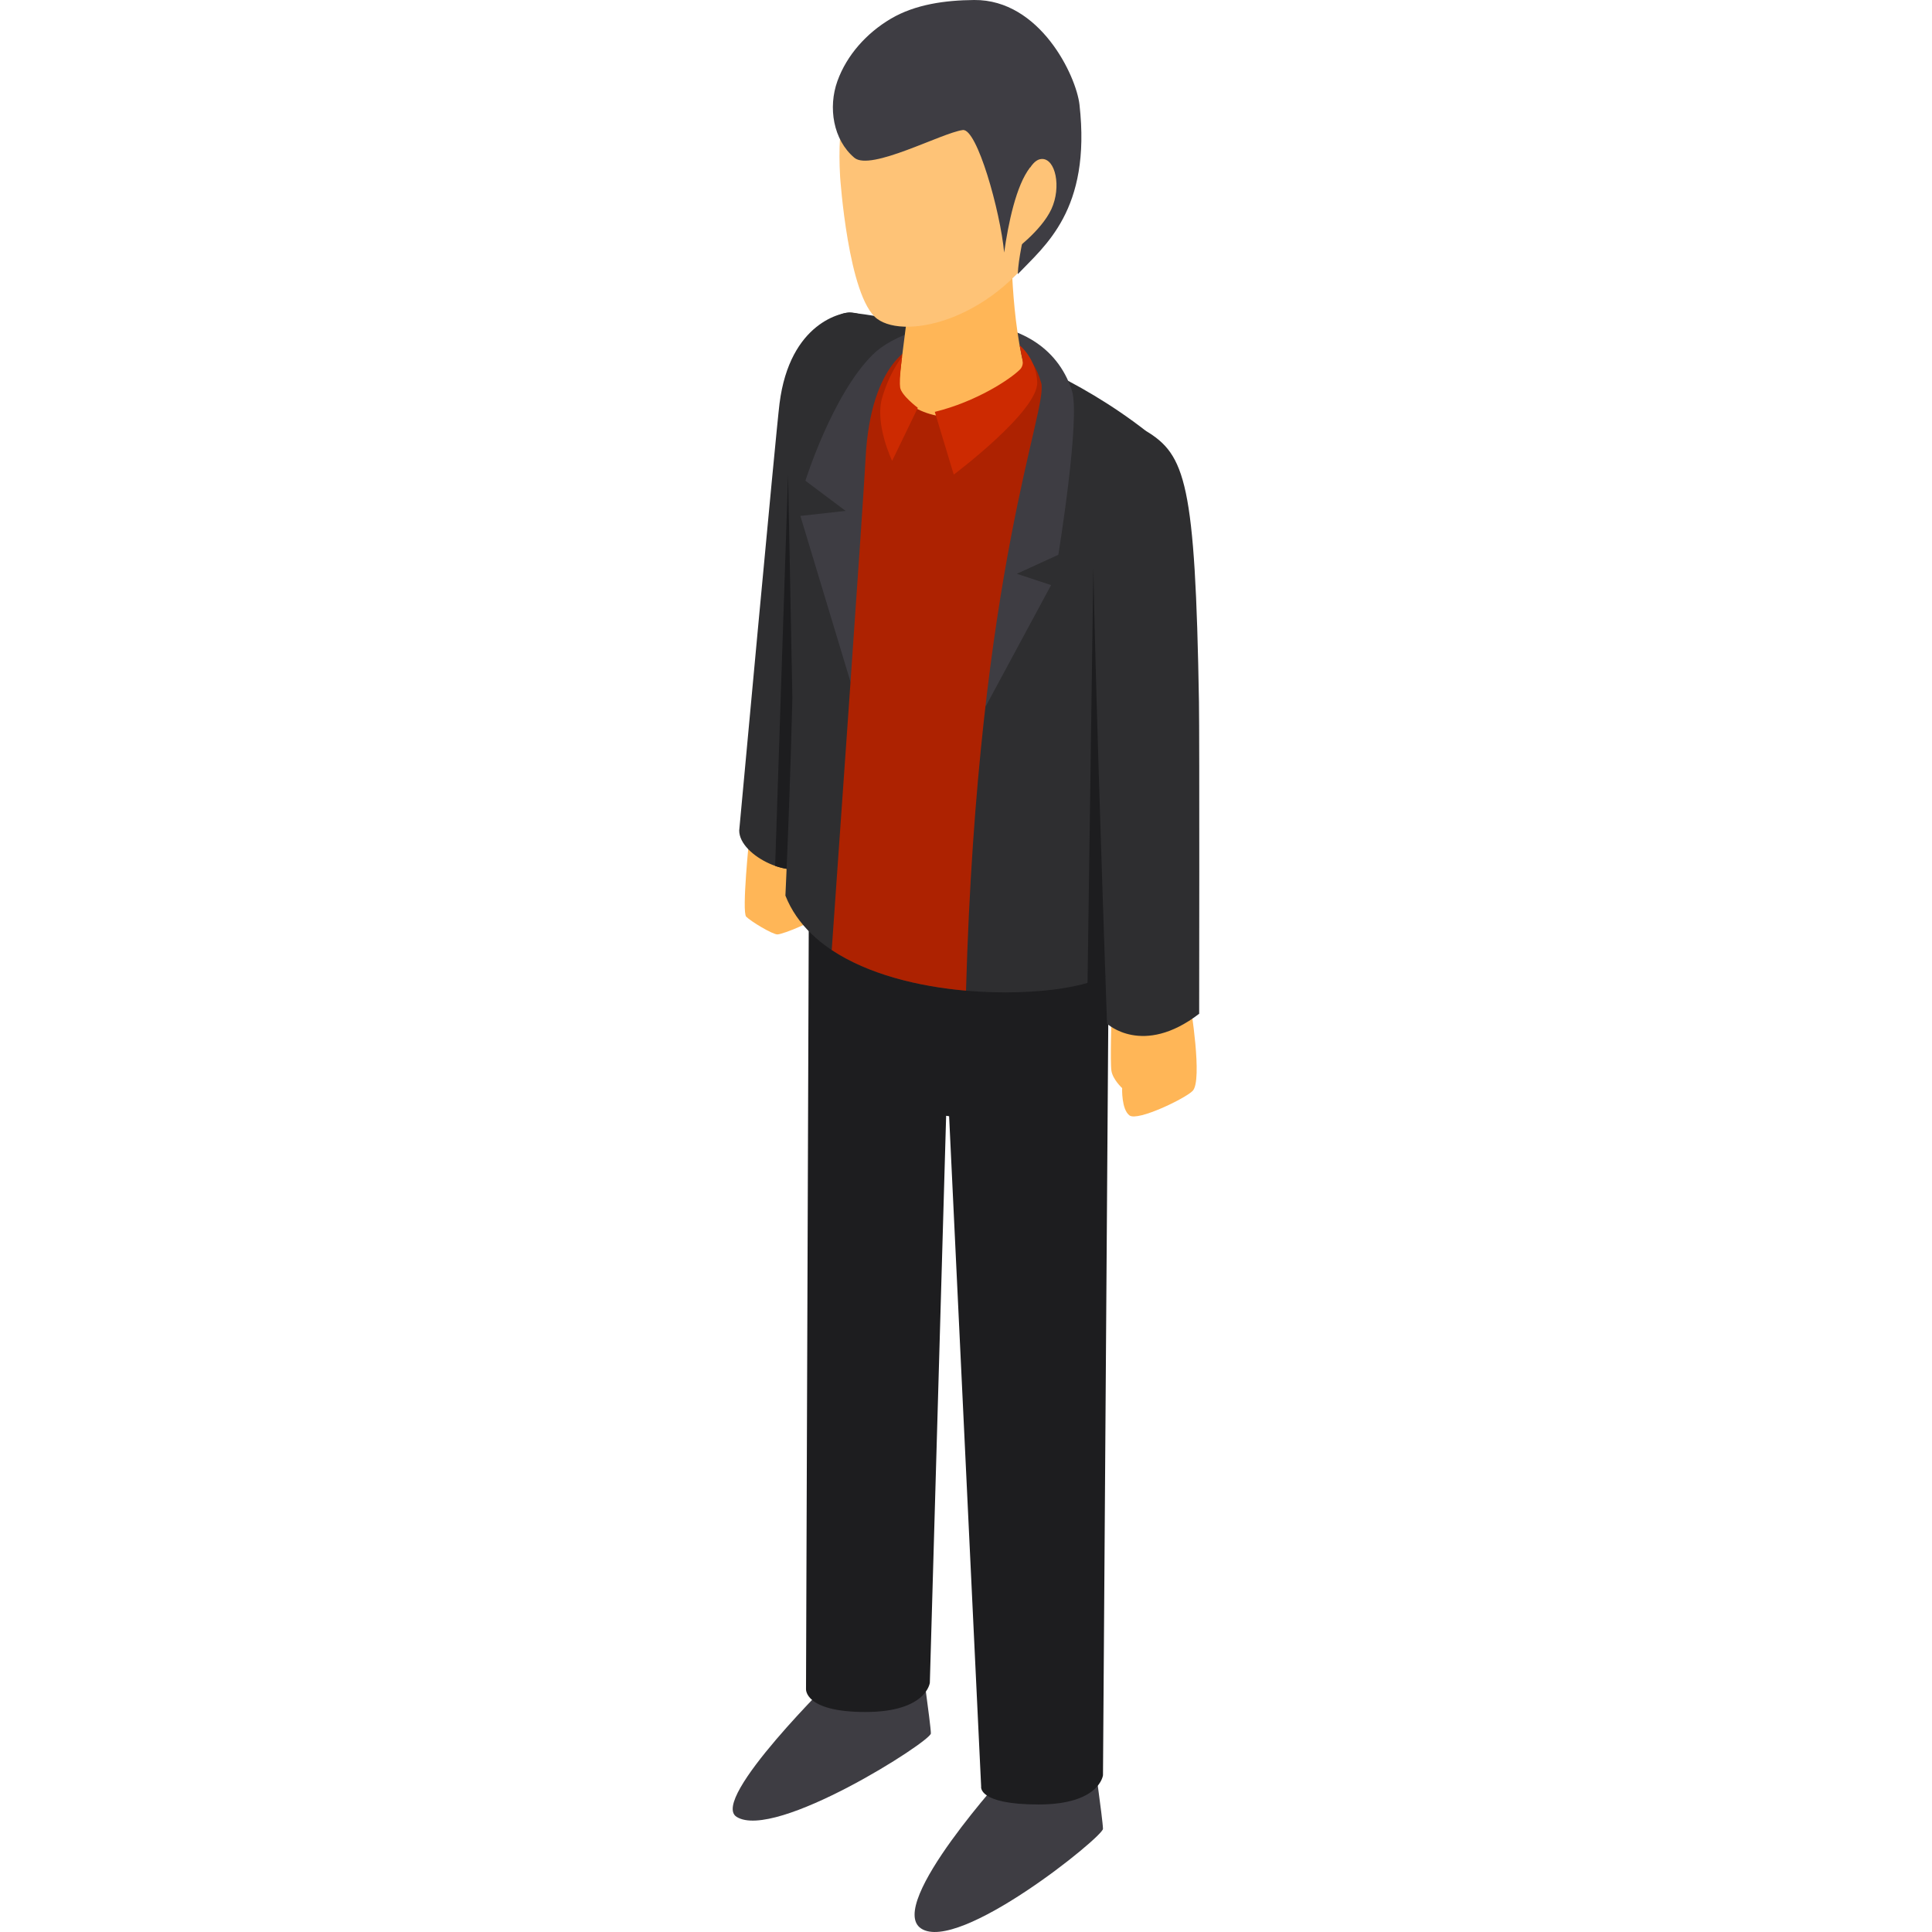
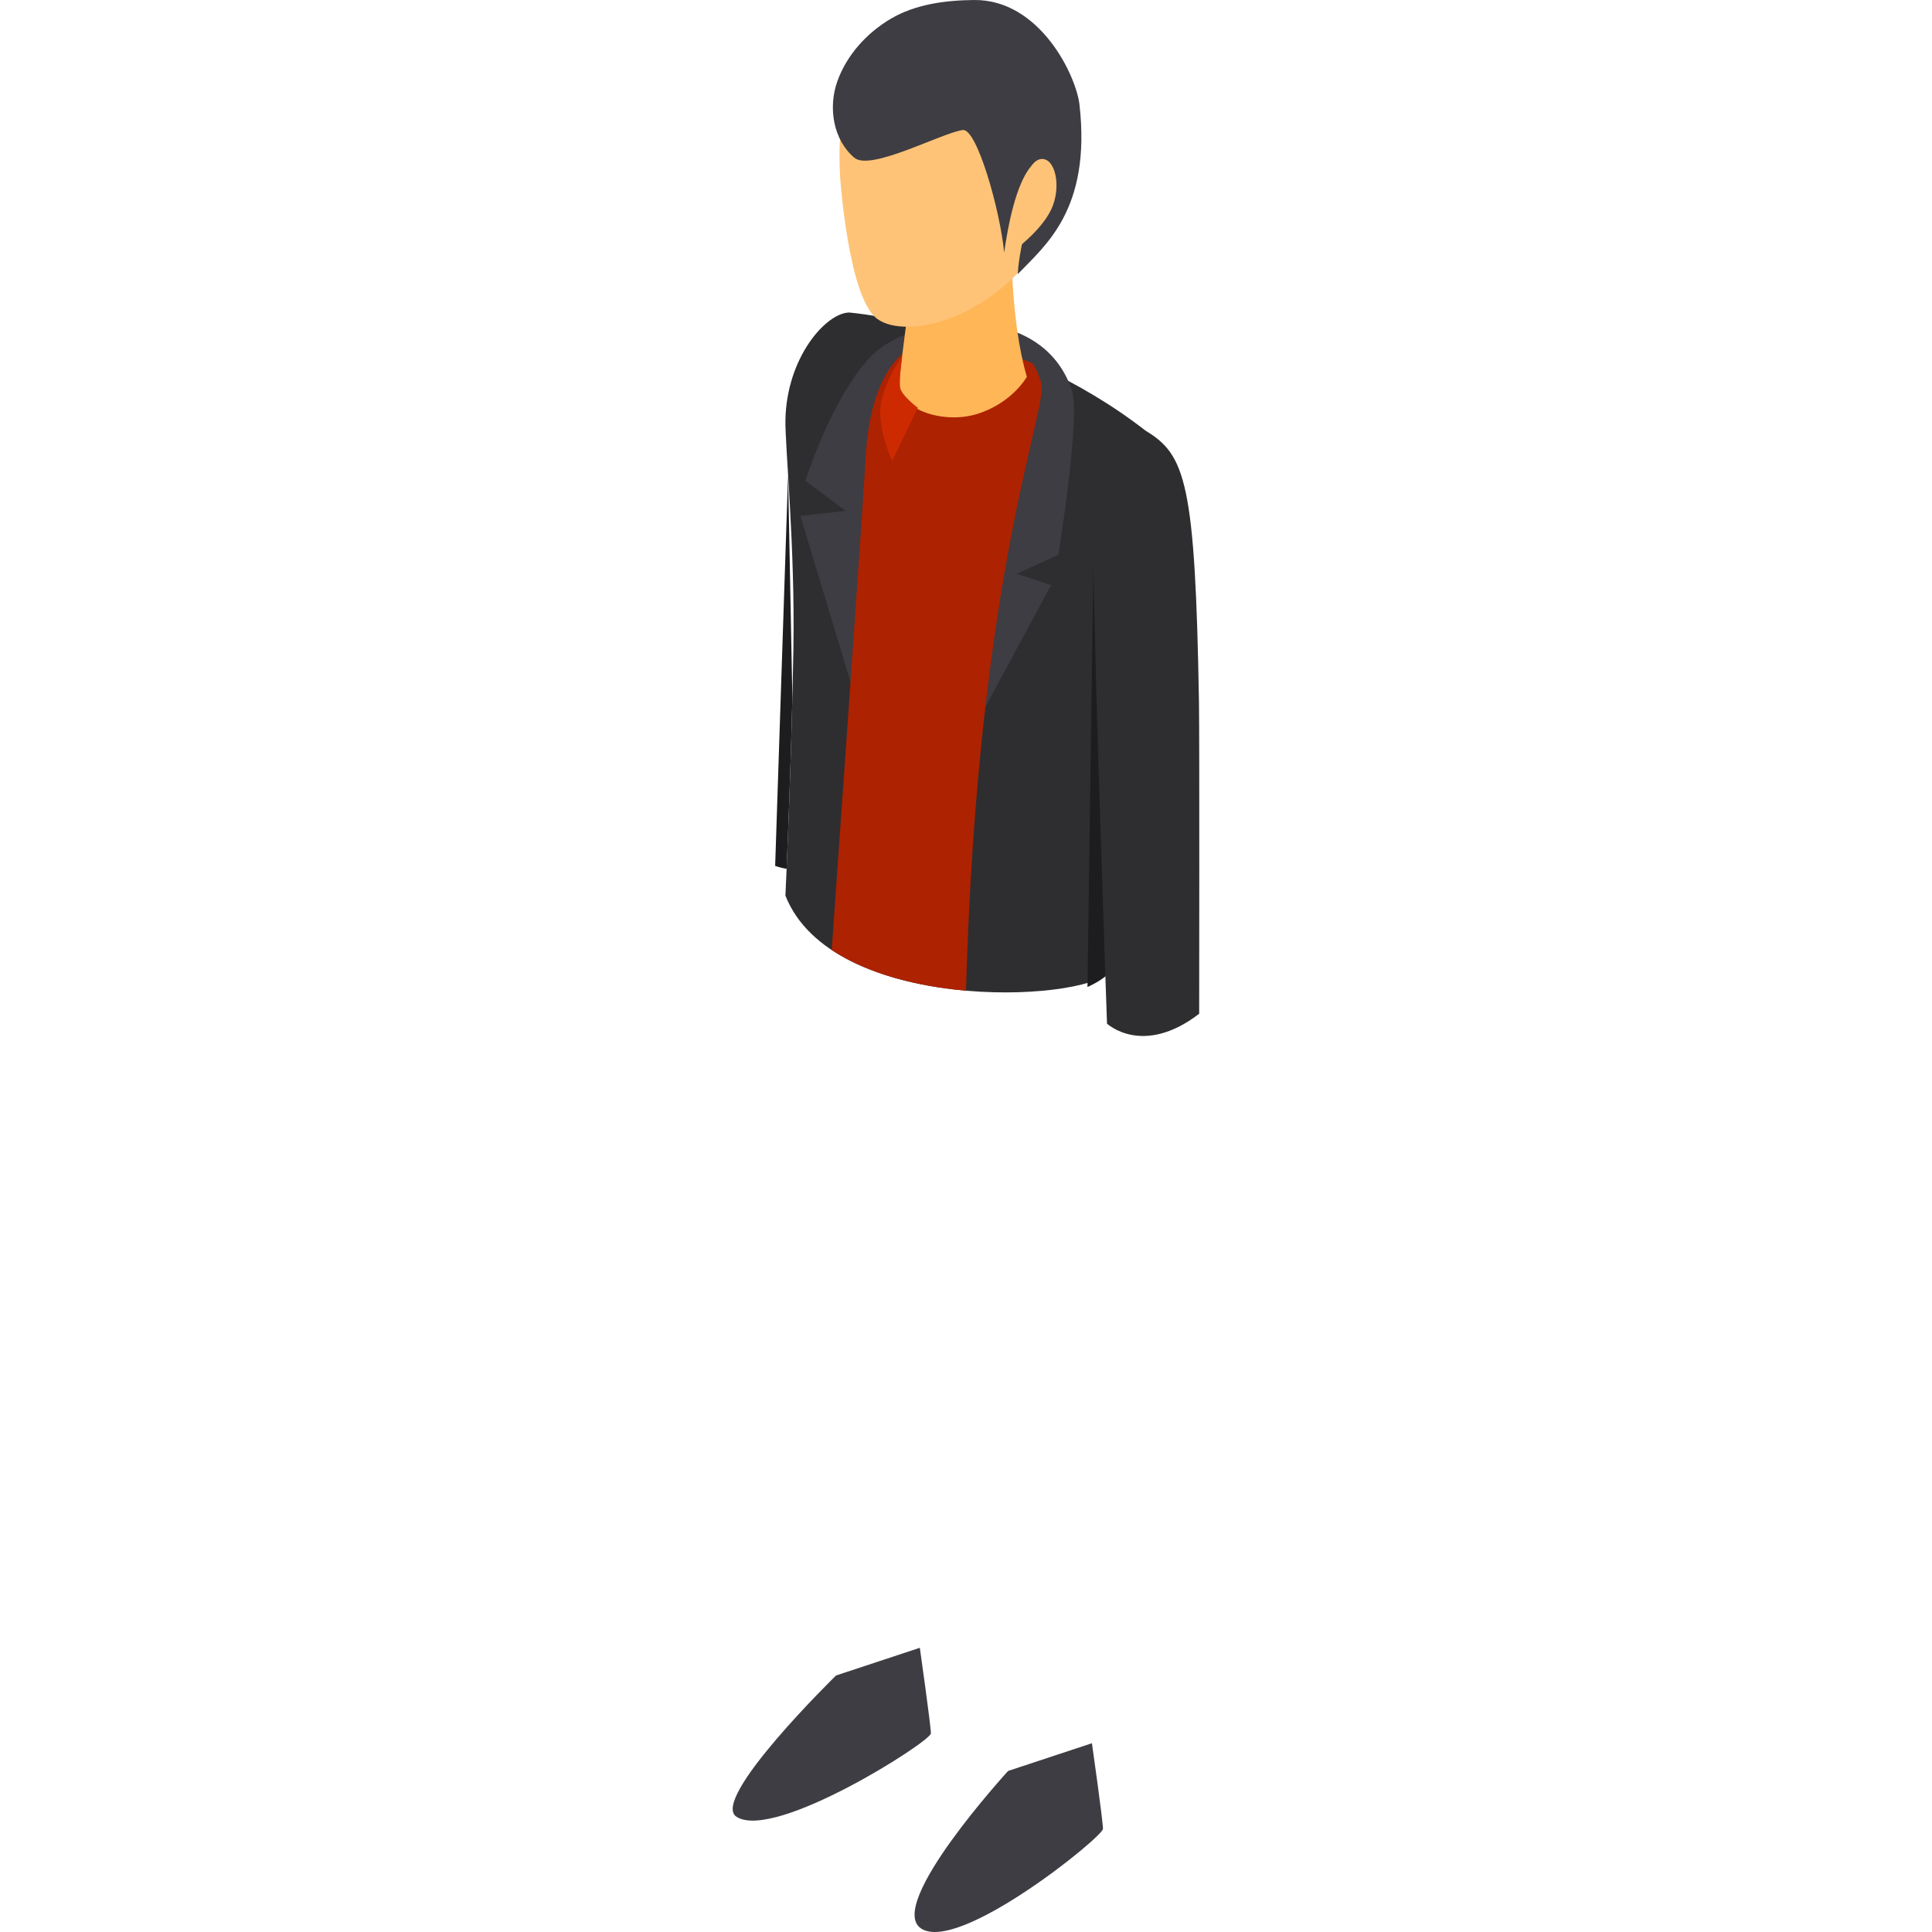
<svg xmlns="http://www.w3.org/2000/svg" height="800px" width="800px" version="1.1" id="Layer_1" viewBox="0 0 512 512" xml:space="preserve">
-   <path style="fill:#FFB657;" d="M198.592,221.82c0,0-2.071,19.882-0.836,21.117c1.235,1.235,6.912,4.693,8.272,4.693  c1.359,0,11.305-3.809,12.464-6.412c0.998-2.24,0.267-7.9-2.568-11.305c-3.257-3.909-2.836-10.778-2.836-10.778L198.592,221.82z" />
  <g>
    <path style="fill:#3E3D43;" d="M221.557,444.023c0,0-33.646,32.871-26.347,37.463c10.166,6.396,51.482-19.998,51.482-22.115   c0-2.118-2.927-22.69-2.927-22.69L221.557,444.023z" />
    <path style="fill:#3E3D43;" d="M267.164,469.315c0,0-32.478,35.447-23.084,41.741c9.978,6.685,48.219-24.276,48.219-26.393   c0-2.117-2.926-22.69-2.926-22.69L267.164,469.315z" />
  </g>
-   <path style="fill:#1D1D1F;" d="M214.347,240.216l-0.745,207.398c0,0-0.478,6.083,15.739,6.083s17.074-7.758,17.074-7.758  l4.321-150.242l0.788,0.113l8.49,177.633c0,0-1.003,4.762,15.214,4.762c16.217,0,17.074-7.758,17.074-7.758l1.568-223.21  L214.347,240.216z" />
  <g>
-     <path style="fill:#2E2E30;" d="M225.783,82.831c-2.381-0.252-16.479,2.489-19.202,24.12   c-0.981,7.795-10.682,113.147-10.682,113.147c0,6.807,14.673,13.623,19.666,8.631c0.748-0.748,9.272-36.634,9.623-67.086   C225.638,122.696,242.363,84.585,225.783,82.831z" />
    <path style="fill:#2E2E30;" d="M208.143,237.343c0,0,1.587-33.542,2.119-65.688c0.446-26.975-2.241-53.605-2.119-60.317   c0.303-16.64,10.773-28.418,16.894-28.522c0,0,42.819,3.524,78.584,31.342c0,0-5.682,139.789-9.234,143.34   C285.944,265.942,220.343,268.318,208.143,237.343z" />
  </g>
  <path style="fill:#1D1D1F;" d="M209.986,185.012l-1.138-59.234v-0.001l-3.425,103.689c1.011,0.357,2.033,0.616,3.034,0.781  C208.854,220.925,209.536,203.552,209.986,185.012z" />
  <path style="fill:#3E3D43;" d="M225.4,180.728l35.905,6.317l17.242-31.985l-9.076-3.001l10.998-5.038c0,0,5.959-36.45,3.576-43.599  c-7.993-23.979-42.188-20.018-52.845-9.361c-10.657,10.657-17.759,33.339-17.759,33.339l10.657,7.992l-11.989,1.332L225.4,180.728z" />
  <path style="fill:#AD2201;" d="M242.758,91.505c0,0-12.043,3.416-13.376,30.058c-0.571,11.406-8.161,118.784-8.968,130.198  c9.647,6.417,22.903,9.667,35.587,10.781c3.146-112.044,21.894-154.199,19.92-161.113c-0.631-2.208-1.405-3.841-2.217-5.071  c-3.101-1.39-6.155-2.643-9.126-3.768L242.758,91.505z" />
  <path style="fill:#FFB657;" d="M241.574,74.882c0,0-2.253,17.017-3.328,26.368c-0.796,6.917,11.427,11.375,20.768,8.437  s13.115-9.846,13.115-9.846c-4.406-14.839-4.12-36.349-4.12-36.349L241.574,74.882z" />
  <path style="fill:#FEC377;" d="M222.636,46.817c0,0,2.132,31.967,9.819,37.676c7.686,5.709,31.777,0.235,45.177-22.575  c11.178-19.029,6.514-56.356-17.514-60.313C232.051-3.017,220.952,18.209,222.636,46.817z" />
  <path style="fill:#3E3D43;" d="M286.08,27.769c-0.868-7.708-10.487-27.918-27.915-27.768c-7.591,0.066-15.592,1.118-22.123,4.985  c-6.348,3.758-11.626,9.57-14.122,16.512c-2.494,6.942-1.148,15.543,4.488,20.303c4.311,3.642,23.142-6.593,28.736-7.34  c3.766-0.503,9.948,21.508,10.97,32.471c1.06-7.57,3.175-17.907,6.885-22.56c1.871,6.843-2.936,19.941-3.278,28.28  C276.799,65.183,289.226,55.697,286.08,27.769z" />
-   <path style="fill:#FFB657;" d="M294.562,269.255c0,0-0.372,12.161-0.029,14.481c0.342,2.32,2.845,4.625,2.845,4.625  s-0.226,5.619,1.952,7.238c2.179,1.619,14.799-4.513,16.736-6.5c2.722-2.793-0.616-22.922-0.616-22.922  S297.715,259.094,294.562,269.255z" />
  <path style="fill:#2E2E30;" d="M303.621,114.158c0,0-13.316,3.16-13.95,19.01c-0.634,15.849,3.699,138.103,3.699,138.103  s9.442,8.88,24.423-2.616c0,0,0.102-73.277-0.055-82.624C316.76,127.812,314.152,120.507,303.621,114.158z" />
  <path style="fill:#1D1D1F;" d="M289.754,150.498l-1.562,111.069c1.797-0.802,3.39-1.738,4.745-2.799  C292.095,234.216,290.279,179.558,289.754,150.498z" />
  <g>
-     <path style="fill:#CD2A01;" d="M270.952,95.277c0,0,0.467,1.524-0.652,2.643c-2.613,2.614-11.604,8.534-22.565,11.231l5.019,16.622   c0,0,22.49-16.865,22.118-24.52c-0.307-6.316-4.665-9.749-4.665-9.749L270.952,95.277z" />
    <path style="fill:#CD2A01;" d="M239.044,94.605c0,0-3.128,3.666-5.234,10.685c-2.105,7.018,2.617,16.844,2.617,16.844l6.803-14.059   c0,0-4.382-3.286-4.683-5.395C238.246,100.571,239.044,94.605,239.044,94.605z" />
  </g>
  <path style="fill:#FEC377;" d="M268.317,59.989c0,0,2.509-17.628,7.731-17.861c3.682-0.165,5.286,7.444,2.579,13.293  c-2.706,5.849-10.31,11.305-10.31,11.305L268.317,59.989L268.317,59.989z" />
</svg>